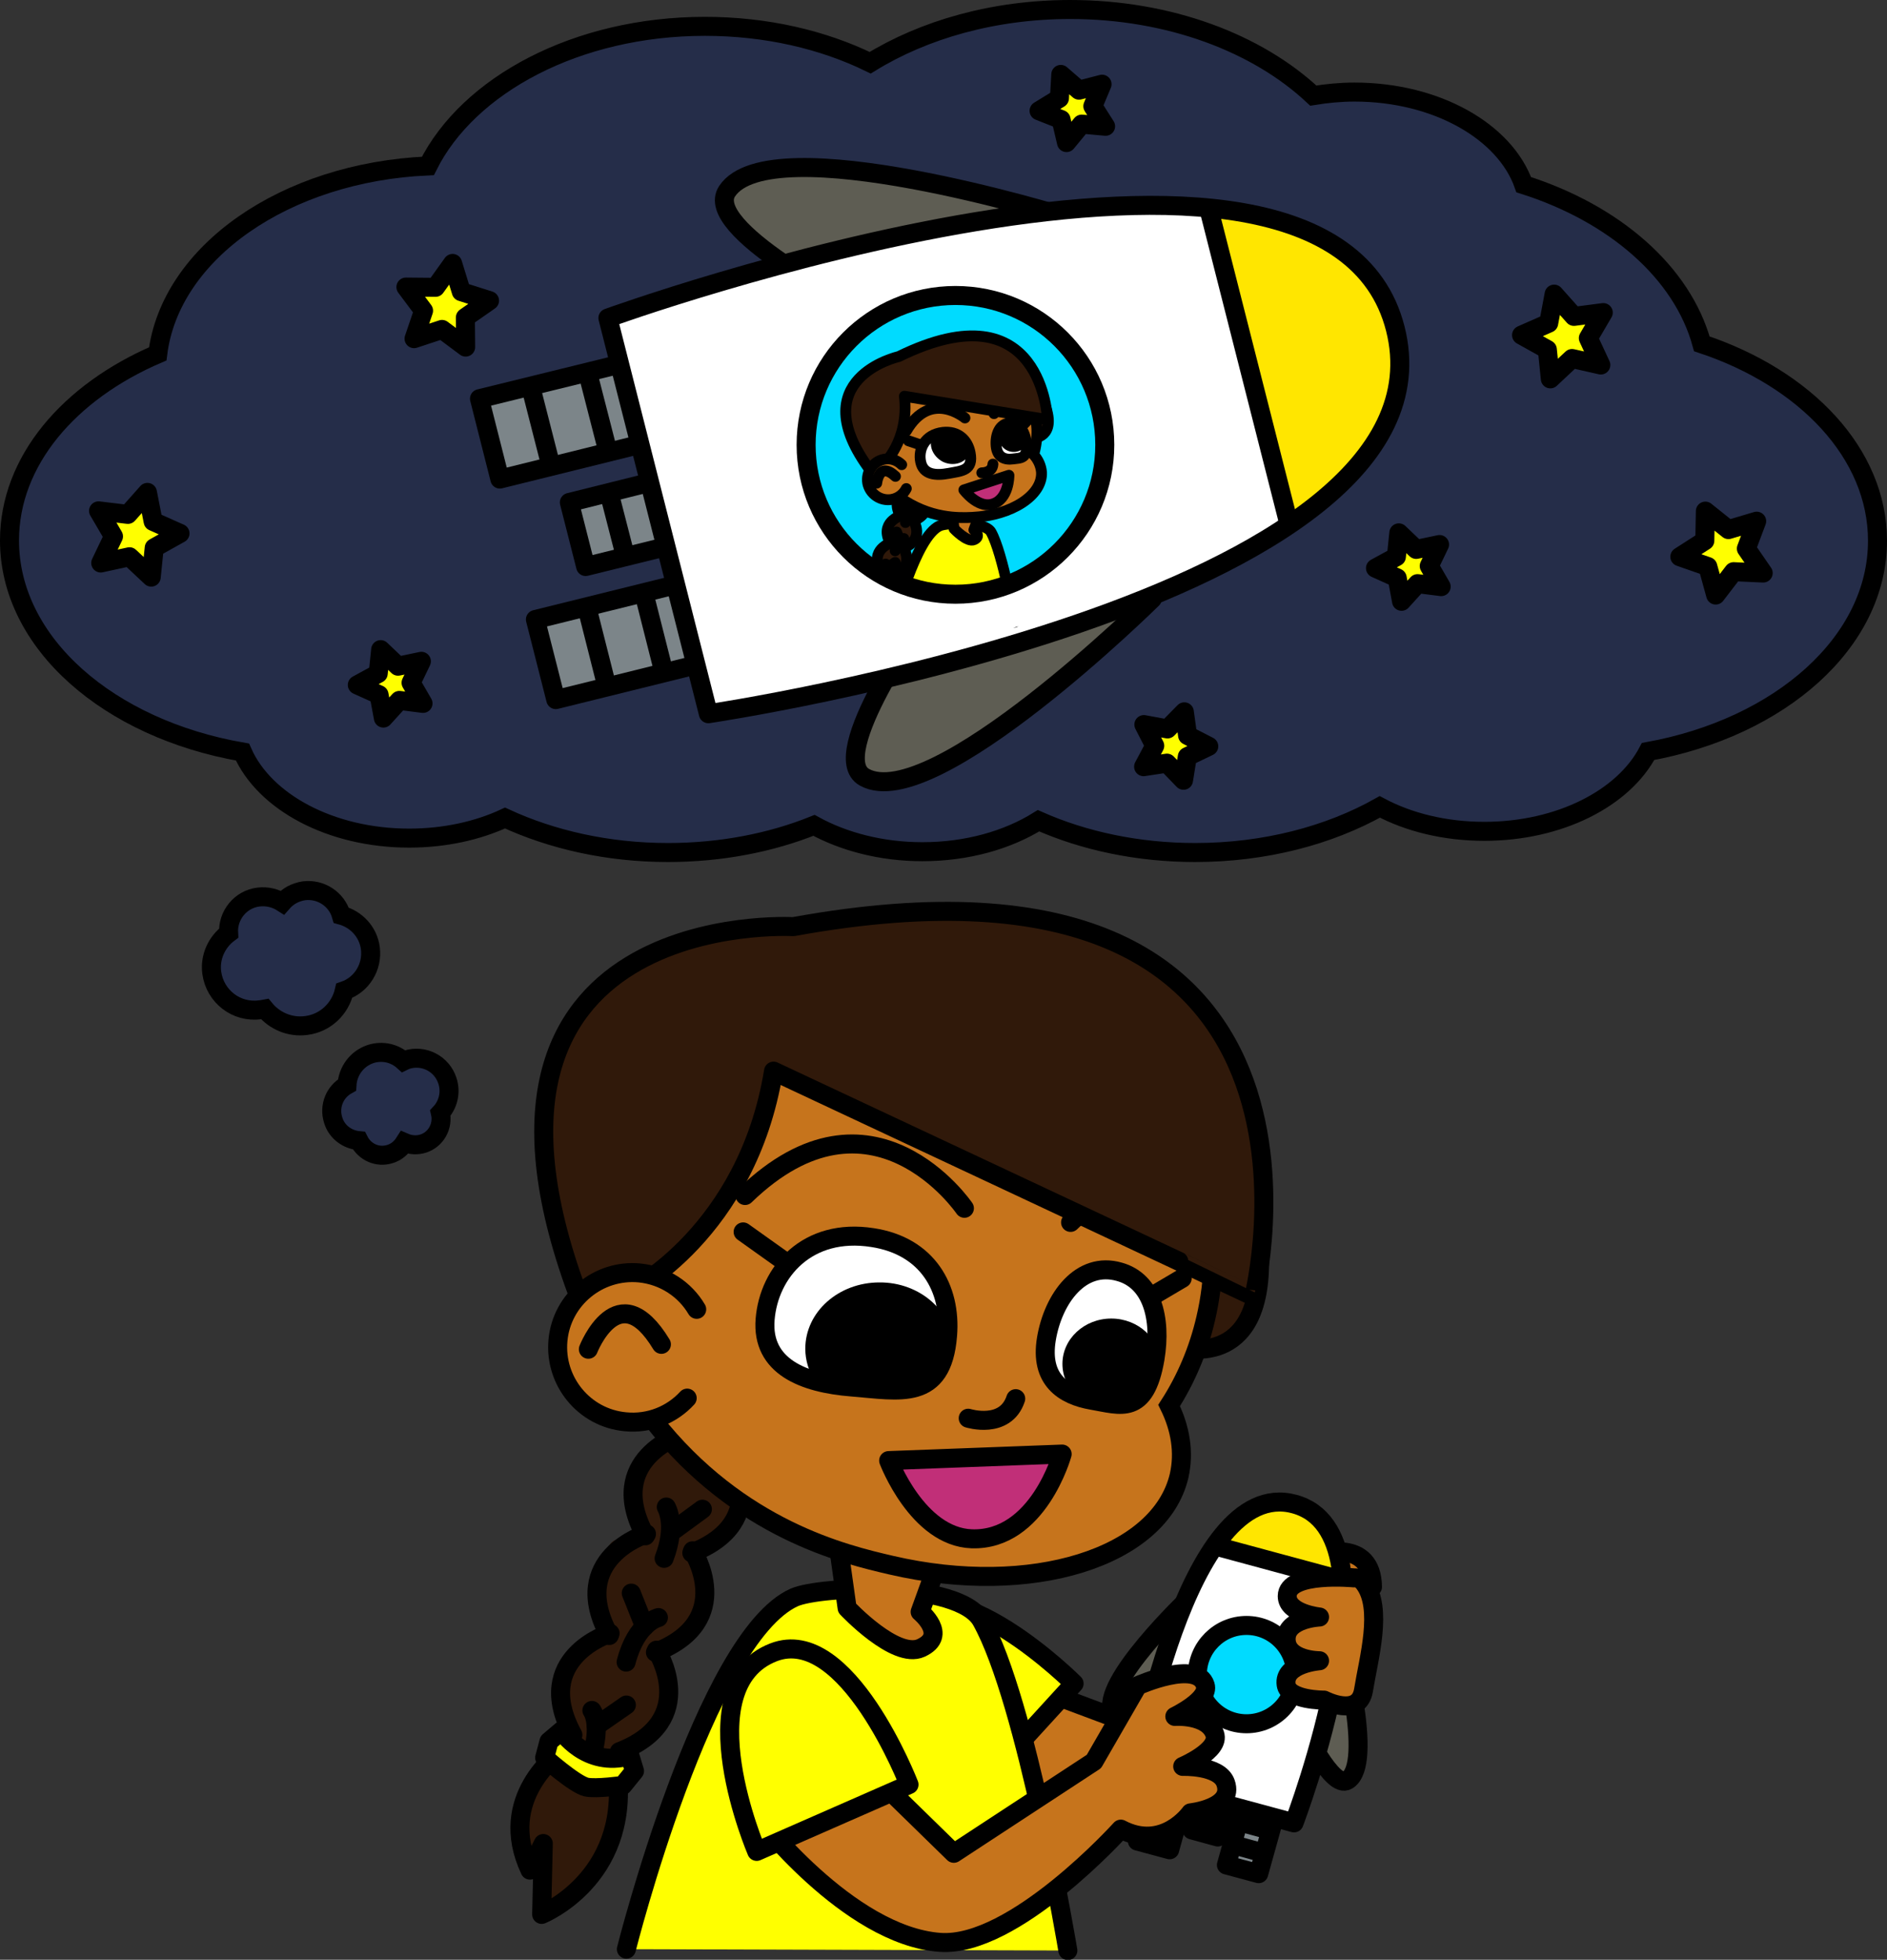
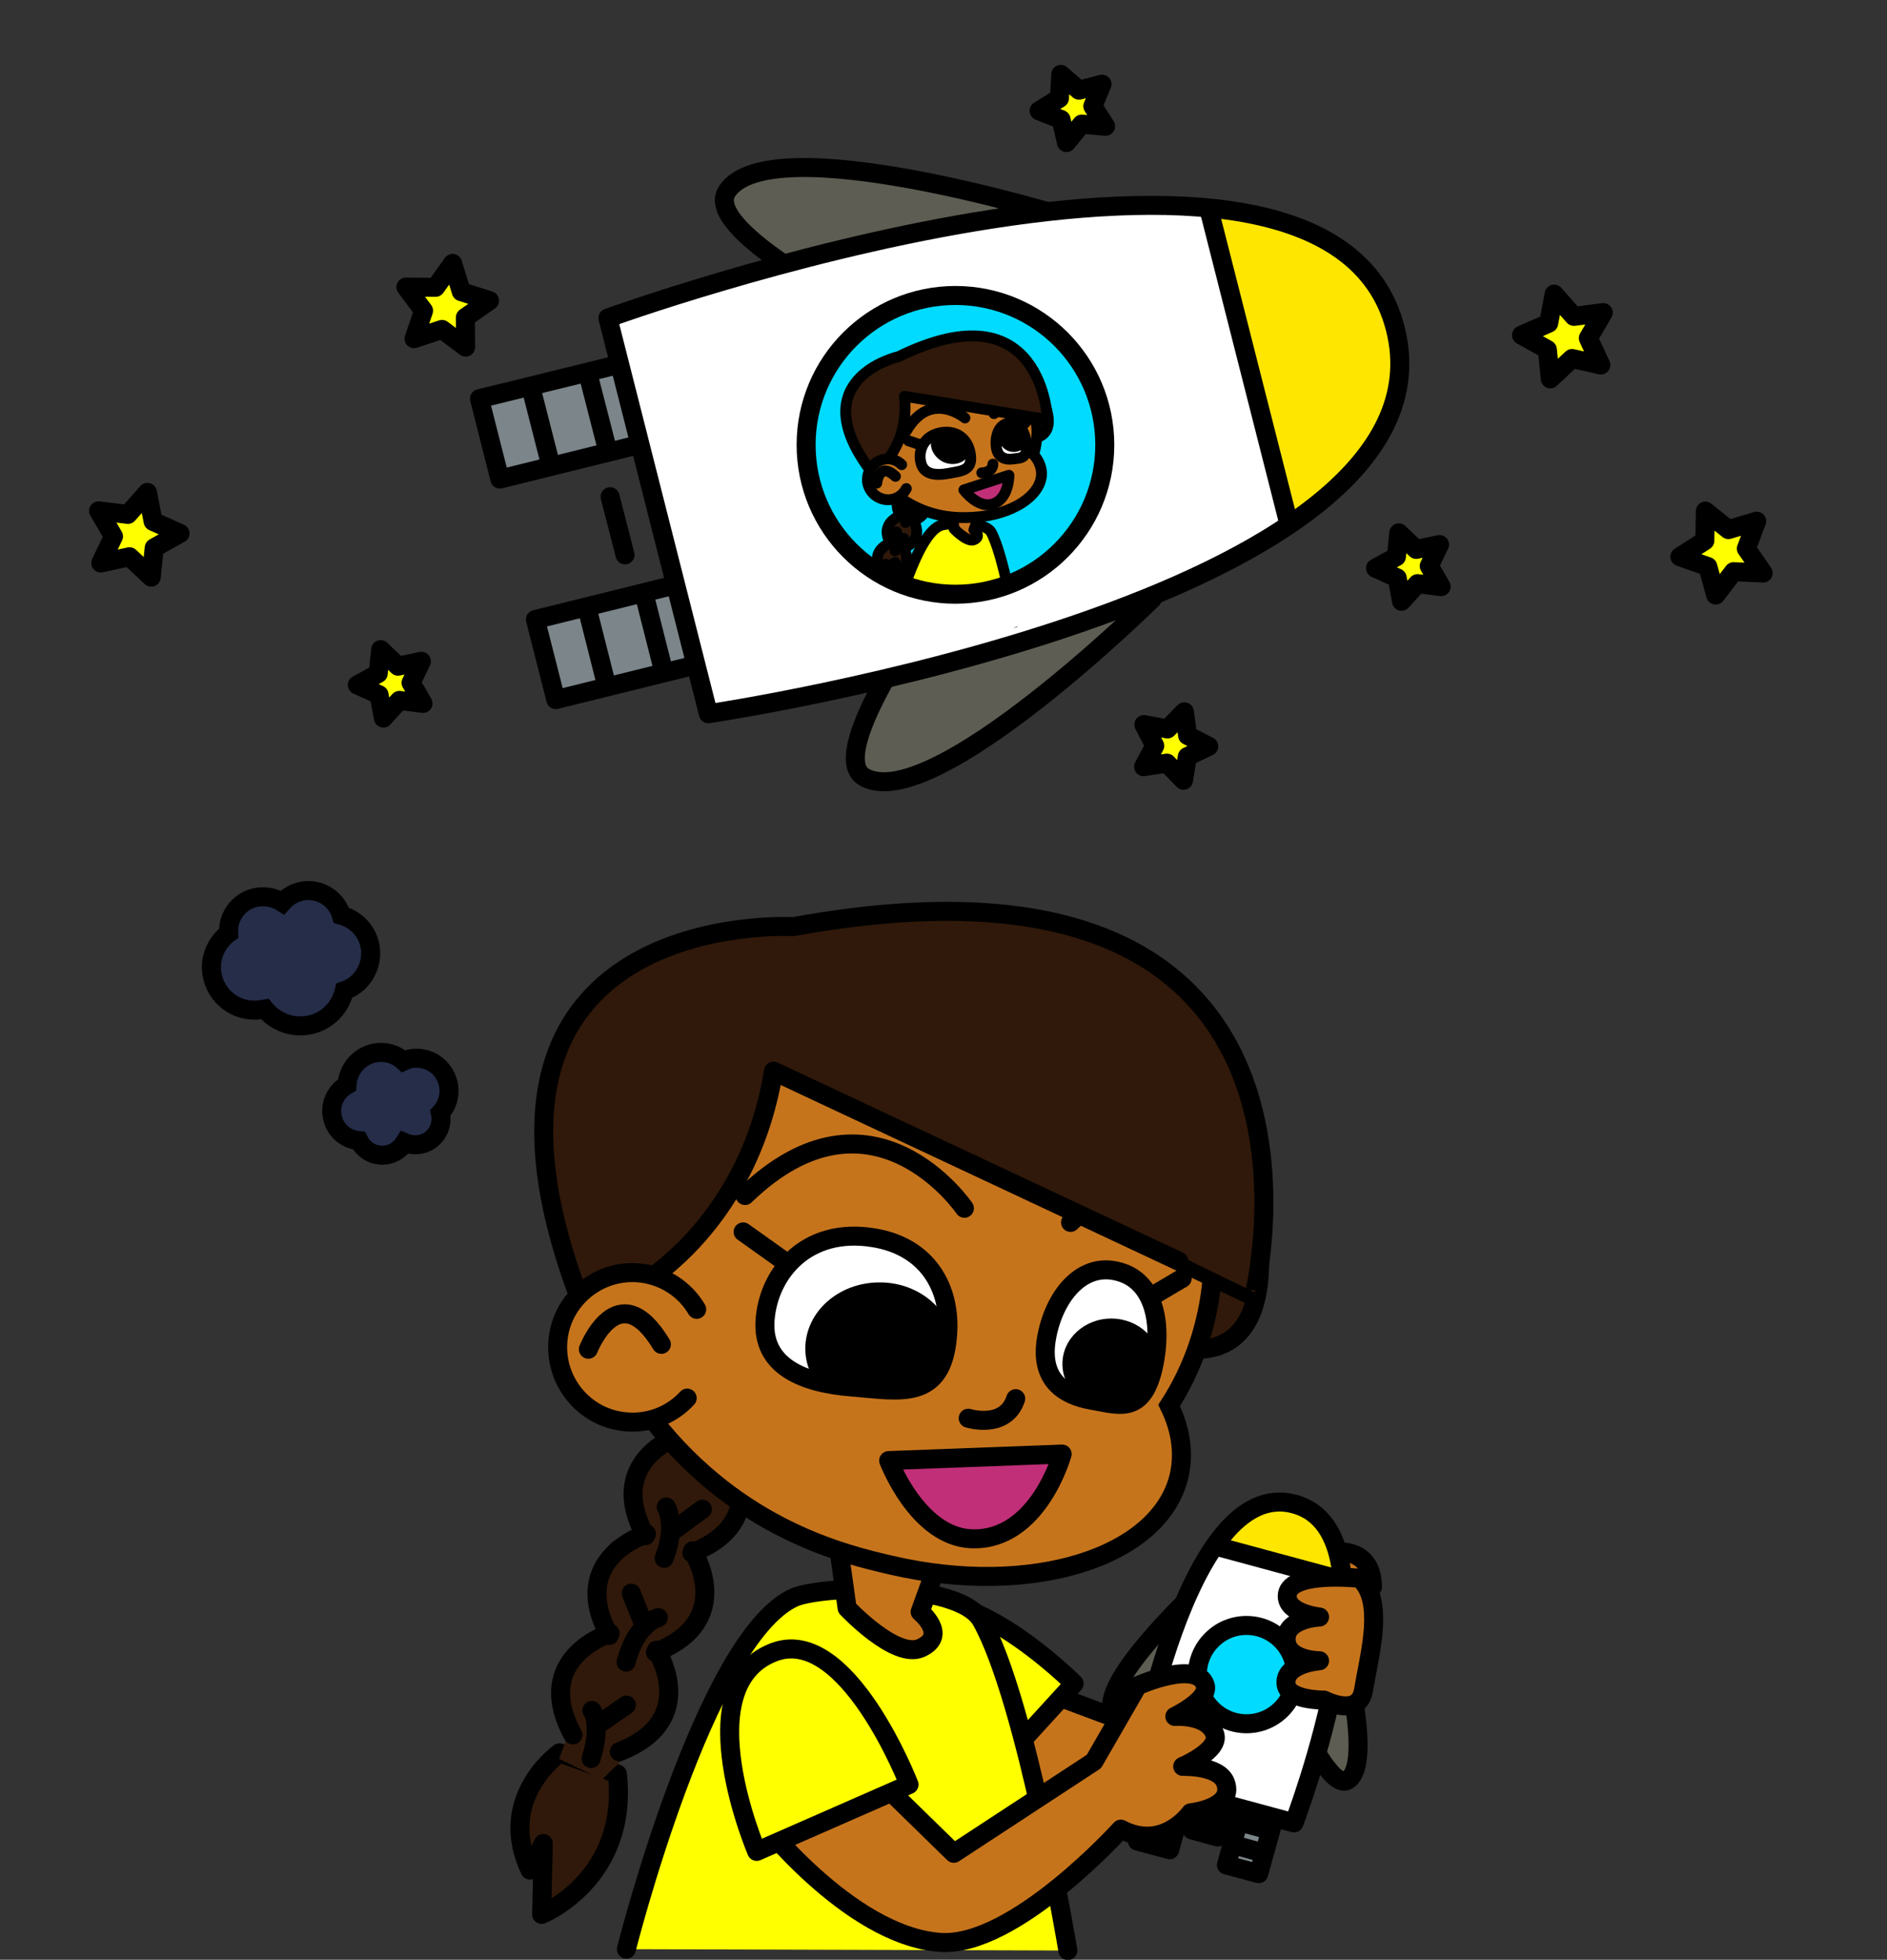
<svg xmlns="http://www.w3.org/2000/svg" version="1.1" id="toTheStarsImage1" x="0px" y="0px" viewBox="0 0 695 721.6" enable-background="new 0 0 695 721.6" xml:space="preserve">
  <rect x="0" y="0" width="695" height="721.6" fill="#333333" stroke="none" />
  <g id="girl">
    <g>
      <g>
        <path fill="#30190A" stroke="#000000" stroke-width="7" stroke-linecap="round" stroke-linejoin="round" stroke-miterlimit="10" d="M206.1,645.4c0,0-23.5,16.6-10.9,43.2l4.9-9.8l-0.6,26.1c0,0,32.1-12.9,27.9-51.7L206.1,645.4z" />
      </g>
      <g>
        <path fill="#30190A" d="M221.8,655.3c0.3-0.7,18.4-17.7,18.4-17.7l6.7-13.3l-2.7-11.4l2-5.7l11.3-11.6l2.1-12.1l-2.1-7.6l3.8-7.2c0,0,5.9-6.4,7.5-7.6c1.6-1.2,5.7-12,5.7-12l-4.7-14.8l-11.2-8.7l-11.7,2.5l-9.8,10l-4.7,9.8l1.2,7.8l1.3,7.7l-4,4.8c0,0-5.3-4.6-7.7,3.6c-2.3,8.2-2.5,6.2-2.5,6.2l-0.9,7c0,0,0.1,7.3,0.6,9.7c0.5,2.3,2.2,4.2,1.3,6.2c-0.8,2,2.8,1.3-3.2,4.7c-6,3.3-4.2,1.3-6,3.3c-1.8,2-1.5,0.3-3.4,4.3c-1.8,4-2.7,7.7-2.7,7.7l-0.2,10.2c0,0,4.1,5.2,1.9,10.8c-2.2,5.7-2.2,5.7-2.2,5.7L221.8,655.3z" />
        <path fill="none" stroke="#000000" stroke-width="7" stroke-linecap="round" stroke-linejoin="round" stroke-miterlimit="10" d="M251.4,528.1c0,0-29.2,9-13.7,37.4" />
        <path fill="none" stroke="#000000" stroke-width="7" stroke-linecap="round" stroke-linejoin="round" stroke-miterlimit="10" d="M268.5,534.4c0,0,16.5,25.7-13.7,37.4" />
        <path fill="none" stroke="#000000" stroke-width="7" stroke-linecap="round" stroke-linejoin="round" stroke-miterlimit="10" d="M238.1,564.8c0,0-29.2,9-13.7,37.4" />
        <path fill="none" stroke="#000000" stroke-width="7" stroke-linecap="round" stroke-linejoin="round" stroke-miterlimit="10" d="M255.1,571c0,0,16.5,25.7-13.7,37.4" />
        <path fill="none" stroke="#000000" stroke-width="7" stroke-linecap="round" stroke-linejoin="round" stroke-miterlimit="10" d="M224.7,601.4c0,0-29.2,9-13.7,37.4" />
        <path fill="none" stroke="#000000" stroke-width="7" stroke-linecap="round" stroke-linejoin="round" stroke-miterlimit="10" d="M241.8,607.6c0,0,16.5,25.7-13.7,37.4" />
        <path fill="none" stroke="#000000" stroke-width="7" stroke-linecap="round" stroke-linejoin="round" stroke-miterlimit="10" d="M245.4,554.9c0,0,4,6.5-0.8,18.9" />
        <path fill="none" stroke="#000000" stroke-width="7" stroke-linecap="round" stroke-linejoin="round" stroke-miterlimit="10" d="M242.5,595.6c0,0-8.1,1.8-11.9,16.4" />
        <path fill="none" stroke="#000000" stroke-width="7" stroke-linecap="round" stroke-linejoin="round" stroke-miterlimit="10" d="M218,629.8c0,0,3.8,4.9-0.3,17.7" />
        <line fill="none" stroke="#000000" stroke-width="7" stroke-linecap="round" stroke-linejoin="round" stroke-miterlimit="10" x1="258.7" y1="555.7" x2="248.2" y2="563.4" />
        <line fill="none" stroke="#000000" stroke-width="7" stroke-linecap="round" stroke-linejoin="round" stroke-miterlimit="10" x1="232.5" y1="586.6" x2="237.4" y2="598.9" />
        <line fill="none" stroke="#000000" stroke-width="7" stroke-linecap="round" stroke-linejoin="round" stroke-miterlimit="10" x1="230.7" y1="627.8" x2="219.6" y2="635.5" />
      </g>
      <g>
-         <path fill="#FFFF00" stroke="#000000" stroke-width="7" stroke-linecap="round" stroke-linejoin="round" stroke-miterlimit="10" d="M206.8,637.3c0,0,9,13.8,25.2,9.2l1.7,5.6l-4.3,5.3c0,0-10,1.4-13.5,0.6c-4.4-1.1-15.3-10.8-15.3-10.8l1.6-6L206.8,637.3z" />
-       </g>
+         </g>
    </g>
    <g>
      <path fill="#C6741C" stroke="#000000" stroke-width="7" stroke-linecap="round" stroke-linejoin="round" stroke-miterlimit="10" d="M370.4,617.5l50.6,18.9l33.5-51.8l19.2,18.8c0,0-18.4,55.9-44.1,65.1c-32,11.4-81-15.6-81-15.6L370.4,617.5z" />
      <path fill="#FFFF00" stroke="#000000" stroke-width="7" stroke-linecap="round" stroke-linejoin="round" stroke-miterlimit="10" d="M354.3,665.1c0,0-48.4-45-24-69.5c20.5-20.5,65.3,24.3,65.3,24.3L354.3,665.1z" />
    </g>
    <g>
      <path fill="#FFFF00" stroke="#000000" stroke-width="7" stroke-linecap="round" stroke-linejoin="round" stroke-miterlimit="10" d="M230.7,717.7c0,0,28.9-114.7,61.8-129.5c9.6-4.3,60.7-6.3,69,8.5c16.6,29.7,31.8,121.5,31.8,121.5" />
      <path fill="#C6741C" stroke="#000000" stroke-width="7" stroke-linecap="round" stroke-linejoin="round" stroke-miterlimit="10" d="M307.2,557.8l4.8,34.3c0,0,17.8,19,27.2,14.7c10.2-4.7-0.3-13.3-0.3-13.3l12.3-34L307.2,557.8z" />
    </g>
    <g>
      <path fill="#C6741C" stroke="#000000" stroke-width="7" stroke-linecap="round" stroke-linejoin="round" stroke-miterlimit="10" d="M485.5,572.9c0.3-0.7,19.8-6.7,20,11.4l-14.5,3.8l-12.8-10.5L485.5,572.9z" />
    </g>
    <g>
      <path fill="#5E5D53" stroke="#000000" stroke-width="7" stroke-linecap="round" stroke-linejoin="round" stroke-miterlimit="10" d="M494.1,605.1c0,0,12.1,44.3,2.2,50.4c-5.7,3.5-16.4-19.4-16.4-19.4L494.1,605.1z" />
      <path fill="#5E5D53" stroke="#000000" stroke-width="7" stroke-linecap="round" stroke-linejoin="round" stroke-miterlimit="10" d="M438,588.5c0,0-33.3,31.6-28,42c3,5.9,24-8.1,24-8.1L438,588.5z" />
      <g>
        <polygon fill="#7C8589" stroke="#000000" stroke-width="7" stroke-linecap="round" stroke-linejoin="round" stroke-miterlimit="10" points="448.5,676.4 439,673.8 444.1,655 453.7,657.6 " />
        <line fill="none" stroke="#000000" stroke-width="7" stroke-linecap="round" stroke-linejoin="round" stroke-miterlimit="10" x1="443.1" y1="661.3" x2="451.7" y2="663.6" />
        <line fill="none" stroke="#000000" stroke-width="7" stroke-linecap="round" stroke-linejoin="round" stroke-miterlimit="10" x1="441.2" y1="668.1" x2="449.8" y2="670.4" />
      </g>
      <g>
        <polygon fill="#7C8589" stroke="#000000" stroke-width="7" stroke-linecap="round" stroke-linejoin="round" stroke-miterlimit="10" points="430.8,681.1 418.9,677.9 425.4,654.5 437.3,657.7 " />
        <line fill="none" stroke="#000000" stroke-width="7" stroke-linecap="round" stroke-linejoin="round" stroke-miterlimit="10" x1="424.3" y1="662.2" x2="435" y2="665" />
        <line fill="none" stroke="#000000" stroke-width="7" stroke-linecap="round" stroke-linejoin="round" stroke-miterlimit="10" x1="422" y1="670.6" x2="432.7" y2="673.5" />
      </g>
      <g>
        <polygon fill="#7C8589" stroke="#000000" stroke-width="7" stroke-linecap="round" stroke-linejoin="round" stroke-miterlimit="10" points="463.6,689.9 451.7,686.7 458.2,663.4 470.1,666.6 " />
        <line fill="none" stroke="#000000" stroke-width="7" stroke-linecap="round" stroke-linejoin="round" stroke-miterlimit="10" x1="457.1" y1="671" x2="467.8" y2="673.9" />
        <line fill="none" stroke="#000000" stroke-width="7" stroke-linecap="round" stroke-linejoin="round" stroke-miterlimit="10" x1="454.8" y1="679.4" x2="465.4" y2="682.3" />
      </g>
      <path fill="#FFE600" d="M489.6,584.3l5,0.4l-1.1-11.2l-6.1-11.1l-3.9-5.5l-5.9-3l-7.1-1l-7,1.6l-5.2,2.9c0,0-3.5,2.7-5,4.4c-1.5,1.6-3.4,3.8-4.9,5.9c-1.5,2.1-3.7,5.6-3.7,5.6L489.6,584.3z" />
      <polygon fill="#FFFFFF" points="447,569.8 494.4,581.8 494.6,593.5 492,615.6 486.5,639.9 476.7,670.7 417.8,655.3 425.2,622.5 432.4,599.9 442.3,577.5 " />
      <path fill="none" stroke="#000000" stroke-width="7" stroke-linecap="round" stroke-linejoin="round" stroke-miterlimit="10" d="M417.8,655.3c0,0,18.6-112.4,58.9-101.5c40.6,10.9-0.1,117.4-0.1,117.4L417.8,655.3z" />
      <line fill="none" stroke="#000000" stroke-width="7" stroke-linecap="round" stroke-linejoin="round" stroke-miterlimit="10" x1="447.8" y1="569.3" x2="493.7" y2="581.7" />
      <circle fill="#00DBFF" stroke="#000000" stroke-width="7" stroke-miterlimit="10" cx="459.1" cy="616.6" r="18.1" />
    </g>
    <g>
      <path fill="#C6741C" stroke="#000000" stroke-width="7" stroke-linecap="round" stroke-linejoin="round" stroke-miterlimit="10" d="M498.8,581c0,0-24.7-2.4-24.7,6.7c0,6.5,11.9,7.7,11.9,7.7s-12.3,0.5-12.3,8.1c0,8,12.3,8,12.3,8s-13.4,1-12.3,8.8c0.8,5.8,14,5.7,14,5.7s12.8,6.7,14.5-3.7c1.9-11.8,7.2-30.1,0.3-39.3C500.9,580.7,498.8,581,498.8,581z" />
    </g>
    <g>
      <path fill="#C6741C" stroke="#000000" stroke-width="7" stroke-linecap="round" stroke-linejoin="round" stroke-miterlimit="10" d="M312.7,644.7l38.6,37.7l51.6-33.8l16.1-27.9c0,0,21.9-9.8,24.9-0.2c1.7,5.3-11.2,11.5-11.2,11.5s12.1-0.9,14.7,6.5c2.1,6-11.8,11.9-11.8,11.9s13.5-0.5,15.8,6.1c3.3,9.3-12.9,11-12.9,11s-10,14.3-25.7,6c0,0-39.4,43.7-66.6,41.7c-33.9-2.5-67.8-47.1-67.8-47.1L312.7,644.7z" />
      <path fill="#FFFF00" stroke="#000000" stroke-width="7" stroke-linecap="round" stroke-linejoin="round" stroke-miterlimit="10" d="M278.7,681.7c0,0-26.1-60.8,6.2-73.3c27-10.5,49.9,48.7,49.9,48.7L278.7,681.7z" />
    </g>
    <g>
      <g>
        <path fill="#30190A" stroke="#000000" stroke-width="7" stroke-linecap="round" stroke-linejoin="round" stroke-miterlimit="10" d="M433.1,495.7c0,0,29.9,9.9,30.8-29.2s-35.5-37.2-35.5-37.2l-12.5,63.3L433.1,495.7z" />
      </g>
      <g>
        <path fill="#C6741C" stroke="#000000" stroke-width="7" stroke-miterlimit="10" d="M430.6,517.5c6.2-9.6,10.8-20.4,13.5-32.1c13.4-57.4-24.5-115.3-84.5-129.3c-72.2-16.8-119.6,21.2-132.9,78.6c-4.1,17.7-8.6,59.7,13.9,88.3c31.7,40.3,70.8,49.4,87.6,53.3c51.6,12,99.1-2.8,106.1-33C436.2,534.8,434.8,526,430.6,517.5z" />
      </g>
      <g>
        <path fill="none" stroke="#000000" stroke-width="7" stroke-linecap="round" stroke-linejoin="round" stroke-miterlimit="10" d="M355.2,444.9c0,0-34-50-80.8-4.7" />
        <path fill="none" stroke="#000000" stroke-width="7" stroke-linecap="round" stroke-linejoin="round" stroke-miterlimit="10" d="M394.3,450.1c0,0,23.6-24.4,35.3,4.5" />
      </g>
      <g>
        <path fill="#30190A" stroke="#000000" stroke-width="7" stroke-linecap="round" stroke-linejoin="round" stroke-miterlimit="10" d="M232.2,475.3c0,0,43-21.5,52.7-80.9c0,0,176.9,82.9,176.9,83c0,0.2,43.7-175.1-169.6-136.2c0,0-134.1-7.8-78.4,137.8L232.2,475.3z" />
      </g>
      <g>
        <path fill="#C6741C" stroke="#000000" stroke-width="7" stroke-linecap="round" stroke-miterlimit="10" d="M253.1,514.8c-5.6,6.1-13.9,9.6-22.8,8.7c-15.1-1.4-26.2-14.9-24.8-30c1.4-15.1,14.9-26.2,30-24.8c9.1,0.9,16.8,6.1,21.1,13.4" />
        <path fill="none" stroke="#000000" stroke-width="7" stroke-linecap="round" stroke-linejoin="round" stroke-miterlimit="10" d="M216.7,496.8c0,0,11-28.1,26.9-1.8" />
      </g>
      <g>
        <path fill="#C12F78" stroke="#000000" stroke-width="7" stroke-linecap="round" stroke-linejoin="round" stroke-miterlimit="10" d="M327.3,537.8l63.9-2.4c0,0-8.8,32-33.3,31.2C337.9,565.9,327.3,537.8,327.3,537.8z" />
      </g>
      <g>
        <path fill="none" stroke="#000000" stroke-width="7" stroke-linecap="round" stroke-linejoin="round" stroke-miterlimit="10" d="M356.6,522.2c0,0,13.7,4.3,17.5-7.2" />
      </g>
      <g>
        <path fill="#FFFFFF" stroke="#000000" stroke-width="7" stroke-linecap="round" stroke-linejoin="round" stroke-miterlimit="10" d="M349,491.7c-1.9,24.4-17.6,20.4-35.3,19c-17.7-1.4-33.3-7.5-31.9-24.9c1.4-17.4,15.5-33.9,39.6-30.1C341.6,458.8,350.4,474.3,349,491.7z" />
        <path fill="#FFFFFF" stroke="#000000" stroke-width="7" stroke-linecap="round" stroke-linejoin="round" stroke-miterlimit="10" d="M425.4,500.3c-3.6,21-12.7,17.1-23.2,15.3s-19.3-7.6-16.8-22.6s12.7-28.8,26.9-24.7C424.2,471.6,427.9,485.3,425.4,500.3z" />
        <line fill="none" stroke="#000000" stroke-width="7" stroke-linecap="round" stroke-linejoin="round" stroke-miterlimit="10" x1="273.7" y1="453.6" x2="288.3" y2="464" />
        <line fill="none" stroke="#000000" stroke-width="7" stroke-linecap="round" stroke-linejoin="round" stroke-miterlimit="10" x1="435.4" y1="470.7" x2="423.7" y2="477.6" />
        <path d="M351.2,496.5l-6.3,5.7l-3.7,4.6l-12,5.1l-12.3-1.7l-15-2.4l-1.8,0.7c-2.2-3.5-3.5-7.6-3.5-11.9c0-13.5,12.2-24.4,27.3-24.4C338.9,472.1,351.2,483,351.2,496.5z" />
        <ellipse cx="409.3" cy="502.2" rx="18" ry="16.7" />
      </g>
    </g>
  </g>
  <g id="dayDream">
    <g>
-       <path fill="#252D49" stroke="#000000" stroke-width="7" stroke-miterlimit="10" d="M3.5,199c0-29.2,21.9-54.7,54.6-68.7c4.6-37.3,46.9-66.9,99.5-69.2c14.9-29.9,55-51.4,102-51.4c22.6,0,43.5,4.9,60.9,13.4c19.8-12.2,45.5-19.6,73.7-19.6c36.5,0,68.9,12.4,89.5,31.7c4.9-0.8,10-1.3,15.2-1.3c30.1,0,55.4,14.5,62.3,34.1c33.4,10.6,58.4,32.3,65.6,58.6c38.2,12.7,64.7,40.4,64.7,72.5c0,37.4-35.9,68.8-84.5,77.6c-9,17.2-32.6,29.4-60.3,29.4c-14.5,0-27.8-3.3-38.5-9c-18.7,10.5-42.3,16.8-68,16.8c-21.2,0-41-4.3-57.7-11.7c-11.4,7.1-26.3,11.4-42.8,11.4c-15.1,0-29-3.7-39.9-9.7c-15.9,6.4-34.3,10-53.8,10c-22.1,0-42.7-4.7-60-12.7c-10.1,4.7-22.3,7.4-35.3,7.4c-28.9,0-53.3-13.3-61.4-31.7C40.1,268.4,3.5,236.8,3.5,199z" />
      <g>
        <path fill="#252D49" stroke="#000000" stroke-width="7" stroke-miterlimit="10" d="M84.2,343.6c-0.4-6.6,4.4-12.5,11-13.3c3.2-0.4,6.3,0.4,8.8,2c2-2.3,4.7-3.8,7.9-4.3c6.3-0.8,12.1,3.1,13.8,9c5.5,1.5,9.9,6.1,10.7,12.1c0.9,7-3.2,13.5-9.6,15.7c-1.5,6.6-6.9,11.9-14,12.8c-6,0.8-11.7-1.7-15.3-6.1c-0.6,0.1-1.1,0.3-1.7,0.3c-8.7,1.2-16.6-4.9-17.8-13.6C77.2,352.5,79.8,346.9,84.2,343.6z" />
        <path fill="#252D49" stroke="#000000" stroke-width="7" stroke-miterlimit="10" d="M162.2,409.8c1.1,4.8-1.6,9.8-6.4,11.3c-2.3,0.7-4.7,0.5-6.8-0.4c-1.2,1.9-3,3.5-5.3,4.2c-4.6,1.5-9.4-0.7-11.5-4.9c-4.3-0.4-8.2-3.2-9.5-7.6c-1.6-5.1,0.6-10.4,5.1-12.9c0.3-5.1,3.6-9.7,8.7-11.4c4.4-1.4,8.9-0.3,12.1,2.6c0.4-0.2,0.8-0.3,1.2-0.5c6.3-2,13,1.5,15,7.8C166.2,402.3,165,406.8,162.2,409.8z" />
      </g>
    </g>
    <g>
      <polygon fill="#FFFF00" stroke="#000000" stroke-width="7" stroke-linecap="round" stroke-linejoin="round" stroke-miterlimit="10" points="572.4,108.3 570.4,119 560.4,123.4 569.9,128.7 571,139.5 579,132 589.6,134.4 585,124.5 590.5,115.1 579.7,116.5 " />
    </g>
    <g>
      <polygon fill="#FFFF00" stroke="#000000" stroke-width="7" stroke-linecap="round" stroke-linejoin="round" stroke-miterlimit="10" points="628.1,188.2 627.9,199.1 618.7,205 629,208.6 631.9,219.1 638.5,210.5 649.4,211 643.2,202 647,191.9 636.6,195 " />
    </g>
    <g>
      <polygon fill="#FFFF00" stroke="#000000" stroke-width="7" stroke-linecap="round" stroke-linejoin="round" stroke-miterlimit="10" points="54.3,181.3 47.1,189.4 36.3,188.1 41.8,197.5 37.1,207.3 47.7,205 55.7,212.5 56.8,201.7 66.3,196.4 56.4,192 " />
    </g>
    <g>
      <polygon fill="#FFFF00" stroke="#000000" stroke-width="7" stroke-linecap="round" stroke-linejoin="round" stroke-miterlimit="10" points="166.7,97 160.4,105.8 149.5,105.7 156,114.4 152.5,124.7 162.8,121.3 171.5,127.8 171.4,116.9 180.3,110.7 169.9,107.4 " />
    </g>
    <g>
      <polygon fill="#FFFF00" stroke="#000000" stroke-width="7" stroke-linecap="round" stroke-linejoin="round" stroke-miterlimit="10" points="515.2,196.2 514.3,205 506.6,209.2 514.6,212.8 516.2,221.4 522.1,214.9 530.8,216 526.4,208.4 530.2,200.5 521.6,202.3 " />
    </g>
    <g>
      <polygon fill="#FFFF00" stroke="#000000" stroke-width="7" stroke-linecap="round" stroke-linejoin="round" stroke-miterlimit="10" points="390.7,27.4 390.2,36.2 382.7,40.8 390.8,44 392.8,52.5 398.4,45.7 407.2,46.5 402.5,39.1 405.9,31 397.4,33.2 " />
    </g>
    <g>
      <polygon fill="#FFFF00" stroke="#000000" stroke-width="7" stroke-linecap="round" stroke-linejoin="round" stroke-miterlimit="10" points="436.2,262.1 430,268.4 421.3,266.8 425.3,274.6 421.2,282.3 429.8,281 435.9,287.3 437.3,278.6 445.2,274.8 437.4,270.8 " />
    </g>
    <g>
      <polygon fill="#FFFF00" stroke="#000000" stroke-width="7" stroke-linecap="round" stroke-linejoin="round" stroke-miterlimit="10" points="140.2,239.2 139.3,248 131.6,252.2 139.6,255.8 141.2,264.4 147.1,257.9 155.8,259 151.4,251.4 155.2,243.5 146.6,245.3 " />
    </g>
    <g>
      <path fill="#5E5D53" stroke="#000000" stroke-width="7" stroke-linecap="round" stroke-linejoin="round" stroke-miterlimit="10" d="M424.4,220.5c0,0-80.8,79.7-106,65.7c-14.4-8,21.9-58.7,21.9-58.7L424.4,220.5z" />
      <path fill="#5E5D53" stroke="#000000" stroke-width="7" stroke-linecap="round" stroke-linejoin="round" stroke-miterlimit="10" d="M392.2,79.8c0,0-108.4-33.5-124.4-9.4c-9.1,13.7,46.5,42,46.5,42L392.2,79.8z" />
      <g>
-         <polygon fill="#7C8589" stroke="#000000" stroke-width="7" stroke-linecap="round" stroke-linejoin="round" stroke-miterlimit="10" points="215.7,208.6 209.7,185 256.3,173.4 262.3,197.1 " />
        <line fill="none" stroke="#000000" stroke-width="7" stroke-linecap="round" stroke-linejoin="round" stroke-miterlimit="10" x1="241.5" y1="178.8" x2="247" y2="200.1" />
        <line fill="none" stroke="#000000" stroke-width="7" stroke-linecap="round" stroke-linejoin="round" stroke-miterlimit="10" x1="224.7" y1="182.9" x2="230.2" y2="204.3" />
      </g>
      <g>
        <polygon fill="#7C8589" stroke="#000000" stroke-width="7" stroke-linecap="round" stroke-linejoin="round" stroke-miterlimit="10" points="184.1,176.4 176.6,146.8 234.8,132.5 242.3,162 " />
        <line fill="none" stroke="#000000" stroke-width="7" stroke-linecap="round" stroke-linejoin="round" stroke-miterlimit="10" x1="217" y1="139.4" x2="223.8" y2="165.9" />
        <line fill="none" stroke="#000000" stroke-width="7" stroke-linecap="round" stroke-linejoin="round" stroke-miterlimit="10" x1="196" y1="144.5" x2="202.8" y2="171.1" />
      </g>
      <g>
        <polygon fill="#7C8589" stroke="#000000" stroke-width="7" stroke-linecap="round" stroke-linejoin="round" stroke-miterlimit="10" points="204.7,257.6 197.2,228.1 255.4,213.7 262.9,243.2 " />
        <line fill="none" stroke="#000000" stroke-width="7" stroke-linecap="round" stroke-linejoin="round" stroke-miterlimit="10" x1="237.7" y1="220.6" x2="244.4" y2="247.1" />
        <line fill="none" stroke="#000000" stroke-width="7" stroke-linecap="round" stroke-linejoin="round" stroke-miterlimit="10" x1="216.7" y1="225.8" x2="223.4" y2="252.3" />
      </g>
      <path fill="#FFE600" d="M463.7,185.7l5.2,11.3l22.7-15.8l16.4-26.6l7.2-14.9l-0.8-16.2l-6.4-16.5l-11.8-13.2l-12.5-7.6c0,0-10.1-4.2-15.5-5.5s-12.3-2.9-18.6-3.5c-6.3-0.7-16.5-1.3-16.5-1.3L463.7,185.7z" />
      <polygon fill="#FFFFFF" points="443.2,76.3 474.9,193.1 450.1,207.6 399.3,228.8 340.3,246.4 262.1,262.6 223.9,117.1 303.5,93.3 360.8,81.3 421,75.6 " />
      <path fill="none" stroke="#000000" stroke-width="7" stroke-linecap="round" stroke-linejoin="round" stroke-miterlimit="10" d="M223.9,117.1c0,0,264.6-95.9,290,3.9c25.6,100.7-253,141.8-253,141.8L223.9,117.1z" />
      <line fill="none" stroke="#000000" stroke-width="7" stroke-linecap="round" stroke-linejoin="round" stroke-miterlimit="10" x1="445.4" y1="77.6" x2="474.3" y2="191.3" />
      <circle fill="#00DBFF" cx="351.9" cy="163.8" r="55" />
    </g>
    <g>
      <g>
        <g>
          <path fill="#30190A" stroke="#000000" stroke-width="4" stroke-linecap="round" stroke-linejoin="round" stroke-miterlimit="10" d="M323,211.9c0,0-6.4,4.5-3,11.8l1.3-2.7l-0.2,7.1c0,0,8.8-3.5,7.6-14.1L323,211.9z" />
        </g>
        <g>
          <path fill="#30190A" d="M327.3,214.6c0.1-0.2,5-4.8,5-4.8l1.8-3.6l-0.7-3.1l0.5-1.6l3.1-3.2l0.6-3.3l-0.6-2.1l1-2c0,0,1.6-1.7,2-2.1s1.6-3.3,1.6-3.3l-1.3-4l-3.1-2.4l-3.2,0.7l-2.7,2.7l-1.3,2.7l0.3,2.1l0.4,2.1l-1.1,1.3c0,0-1.5-1.3-2.1,1c-0.6,2.2-0.7,1.7-0.7,1.7l-0.3,1.9c0,0,0,2,0.2,2.6s0.6,1.1,0.4,1.7c-0.2,0.5,0.8,0.4-0.9,1.3s-1.2,0.4-1.6,0.9c-0.5,0.5-0.4,0.1-0.9,1.2c-0.5,1.1-0.7,2.1-0.7,2.1l0,2.8c0,0,1.1,1.4,0.5,3c-0.6,1.5-0.6,1.5-0.6,1.5L327.3,214.6z" />
          <path fill="none" stroke="#000000" stroke-width="4" stroke-linecap="round" stroke-linejoin="round" stroke-miterlimit="10" d="M335.4,179.9c0,0-8,2.5-3.7,10.2" />
          <path fill="none" stroke="#000000" stroke-width="4" stroke-linecap="round" stroke-linejoin="round" stroke-miterlimit="10" d="M340,181.6c0,0,4.5,7-3.7,10.2" />
          <path fill="none" stroke="#000000" stroke-width="4" stroke-linecap="round" stroke-linejoin="round" stroke-miterlimit="10" d="M331.7,189.9c0,0-8,2.5-3.7,10.2" />
          <path fill="none" stroke="#000000" stroke-width="4" stroke-linecap="round" stroke-linejoin="round" stroke-miterlimit="10" d="M336.4,191.6c0,0,4.5,7-3.7,10.2" />
          <path fill="none" stroke="#000000" stroke-width="4" stroke-linecap="round" stroke-linejoin="round" stroke-miterlimit="10" d="M328.1,199.9c0,0-8,2.5-3.7,10.2" />
          <path fill="none" stroke="#000000" stroke-width="4" stroke-linecap="round" stroke-linejoin="round" stroke-miterlimit="10" d="M332.7,201.6c0,0,4.5,7-3.7,10.2" />
          <path fill="none" stroke="#000000" stroke-width="4" stroke-linecap="round" stroke-linejoin="round" stroke-miterlimit="10" d="M333.7,187.2c0,0,1.1,1.8-0.2,5.2" />
          <path fill="none" stroke="#000000" stroke-width="4" stroke-linecap="round" stroke-linejoin="round" stroke-miterlimit="10" d="M332.9,198.3c0,0-2.2,0.5-3.2,4.5" />
          <path fill="none" stroke="#000000" stroke-width="4" stroke-linecap="round" stroke-linejoin="round" stroke-miterlimit="10" d="M326.2,207.7c0,0,1,1.3-0.1,4.8" />
          <line fill="none" stroke="#000000" stroke-width="4" stroke-linecap="round" stroke-linejoin="round" stroke-miterlimit="10" x1="337.3" y1="187.4" x2="334.5" y2="189.5" />
          <line fill="none" stroke="#000000" stroke-width="4" stroke-linecap="round" stroke-linejoin="round" stroke-miterlimit="10" x1="330.2" y1="195.9" x2="331.5" y2="199.2" />
          <line fill="none" stroke="#000000" stroke-width="4" stroke-linecap="round" stroke-linejoin="round" stroke-miterlimit="10" x1="329.7" y1="207.1" x2="326.7" y2="209.2" />
        </g>
        <g>
          <path fill="#FFFF00" stroke="#000000" stroke-width="4" stroke-linecap="round" stroke-linejoin="round" stroke-miterlimit="10" d="M323.2,209.7c0,0,2.5,3.8,6.9,2.5l0.5,1.5l-1.2,1.4c0,0-2.7,0.4-3.7,0.2c-1.2-0.3-4.2-2.9-4.2-2.9l0.4-1.6L323.2,209.7z" />
        </g>
      </g>
      <g>
        <path fill="#FFFF00" stroke="#000000" stroke-width="4" stroke-linecap="round" stroke-linejoin="round" stroke-miterlimit="10" d="M329.2,229c0,0,7.9-31.4,16.9-35.4c2.6-1.2,16.6-1.7,18.9,2.3c4.5,8.1,8.7,33.2,8.7,33.2" />
        <path fill="#C6741C" stroke="#000000" stroke-width="4" stroke-linecap="round" stroke-linejoin="round" stroke-miterlimit="10" d="M350.1,185.3l1.3,9.4c0,0,4.9,5.2,7.4,4c2.8-1.3-0.1-3.6-0.1-3.6l3.4-9.3L350.1,185.3z" />
      </g>
      <g>
        <g>
          <path fill="#30190A" stroke="#000000" stroke-width="4" stroke-linecap="round" stroke-linejoin="round" stroke-miterlimit="10" d="M379.7,161.4c0,0,8.6,0.4,5.9-10c-2.7-10.4-12.1-7.1-12.1-7.1l1.4,17.6L379.7,161.4z" />
        </g>
        <g>
          <path fill="#C6741C" stroke="#000000" stroke-width="4" stroke-miterlimit="10" d="M380.7,167.4c0.9-3,1.3-6.2,1.2-9.5c-0.8-16.1-15-28.5-31.9-27.7c-20.2,1-29.9,14.5-29.1,30.6c0.2,5,2.2,16.4,10.2,22.2c11.4,8.2,22.3,7.7,27,7.5c14.5-0.7,25.9-8.1,25.5-16.6C383.4,171.5,382.4,169.3,380.7,167.4z" />
        </g>
        <g>
          <path fill="none" stroke="#000000" stroke-width="4" stroke-linecap="round" stroke-linejoin="round" stroke-miterlimit="10" d="M355.4,153.9c0,0-12.7-10.6-21.6,4.8" />
          <path fill="none" stroke="#000000" stroke-width="4" stroke-linecap="round" stroke-linejoin="round" stroke-miterlimit="10" d="M366.1,152.3c0,0,4.4-8.2,9.6-1.5" />
        </g>
        <g>
          <path fill="#30190A" stroke="#000000" stroke-width="4" stroke-linecap="round" stroke-linejoin="round" stroke-miterlimit="10" d="M325.3,171.1c0,0,9.7-8.9,7.8-25.2c0,0,52.7,8.6,52.7,8.6c0,0-1.6-49.3-54.8-23.2c0,0-35.9,8-10.3,42.1L325.3,171.1z" />
        </g>
        <g>
          <path fill="#C6741C" stroke="#000000" stroke-width="4" stroke-linecap="round" stroke-miterlimit="10" d="M333.8,179.9c-1,2-3,3.6-5.4,4c-4.1,0.7-8-2-8.8-6c-0.7-4.1,2-8,6-8.8c2.5-0.5,4.9,0.4,6.5,2" />
          <path fill="none" stroke="#000000" stroke-width="4" stroke-linecap="round" stroke-linejoin="round" stroke-miterlimit="10" d="M322.9,177.9c0,0,0.8-8.2,6.9-2.5" />
        </g>
        <g>
          <path fill="#C12F78" stroke="#000000" stroke-width="4" stroke-linecap="round" stroke-linejoin="round" stroke-miterlimit="10" d="M355,180.4l16.6-5.4c0,0,0.1,9.1-6.4,10.7C359.9,187,355,180.4,355,180.4z" />
        </g>
        <g>
          <path fill="none" stroke="#000000" stroke-width="4" stroke-linecap="round" stroke-linejoin="round" stroke-miterlimit="10" d="M361.6,174.1c0,0,3.9,0.1,4.1-3.2" />
        </g>
        <g>
          <path fill="#FFFFFF" stroke="#000000" stroke-width="4" stroke-linecap="round" stroke-linejoin="round" stroke-miterlimit="10" d="M357.3,166.7c1.3,6.6-3.1,6.7-7.9,7.6s-9.3,0.5-10.3-4.2s1.5-10.1,8.2-10.9C352.9,158.6,356.4,162,357.3,166.7z" />
          <path fill="#FFFFFF" stroke="#000000" stroke-width="4" stroke-linecap="round" stroke-linejoin="round" stroke-miterlimit="10" d="M378,163.2c0.6,5.8-2.1,5.4-5,5.8s-5.7-0.6-6.1-4.7c-0.4-4.1,1.2-8.5,5.2-8.5C375.6,155.8,377.6,159.1,378,163.2z" />
          <line fill="none" stroke="#000000" stroke-width="4" stroke-linecap="round" stroke-linejoin="round" stroke-miterlimit="10" x1="334.6" y1="162.3" x2="339.3" y2="163.9" />
          <line fill="none" stroke="#000000" stroke-width="4" stroke-linecap="round" stroke-linejoin="round" stroke-miterlimit="10" x1="378.5" y1="154.7" x2="375.9" y2="157.4" />
          <path d="M343.5,160.6l2.2-0.6l1.5-0.7l3.6,0.3l2.8,2l3.4,2.4l0.5,0.1c0.1,1.1-0.1,2.3-0.6,3.3c-1.7,3.3-6,4.4-9.7,2.6C343.5,168,341.8,163.9,343.5,160.6z" />
          <ellipse transform="matrix(0.974 0.228 -0.228 0.974 46.481 -80.71)" cx="373.2" cy="161.2" rx="5.3" ry="5" />
        </g>
      </g>
    </g>
    <g>
      <polygon fill="#FFFFFF" points="387.3,222.5 381.8,211.9 365.6,217 354.2,217.1 339.3,217.1 330.5,213.8 319.5,210.1 305.2,210.9 306,222.5 321.4,235.7 345.3,235.1 363.3,233.9 378.1,229.8 388.5,224.5 " />
      <circle fill="none" stroke="#000000" stroke-width="7" stroke-miterlimit="10" cx="351.9" cy="163.8" r="55" />
    </g>
  </g>
</svg>